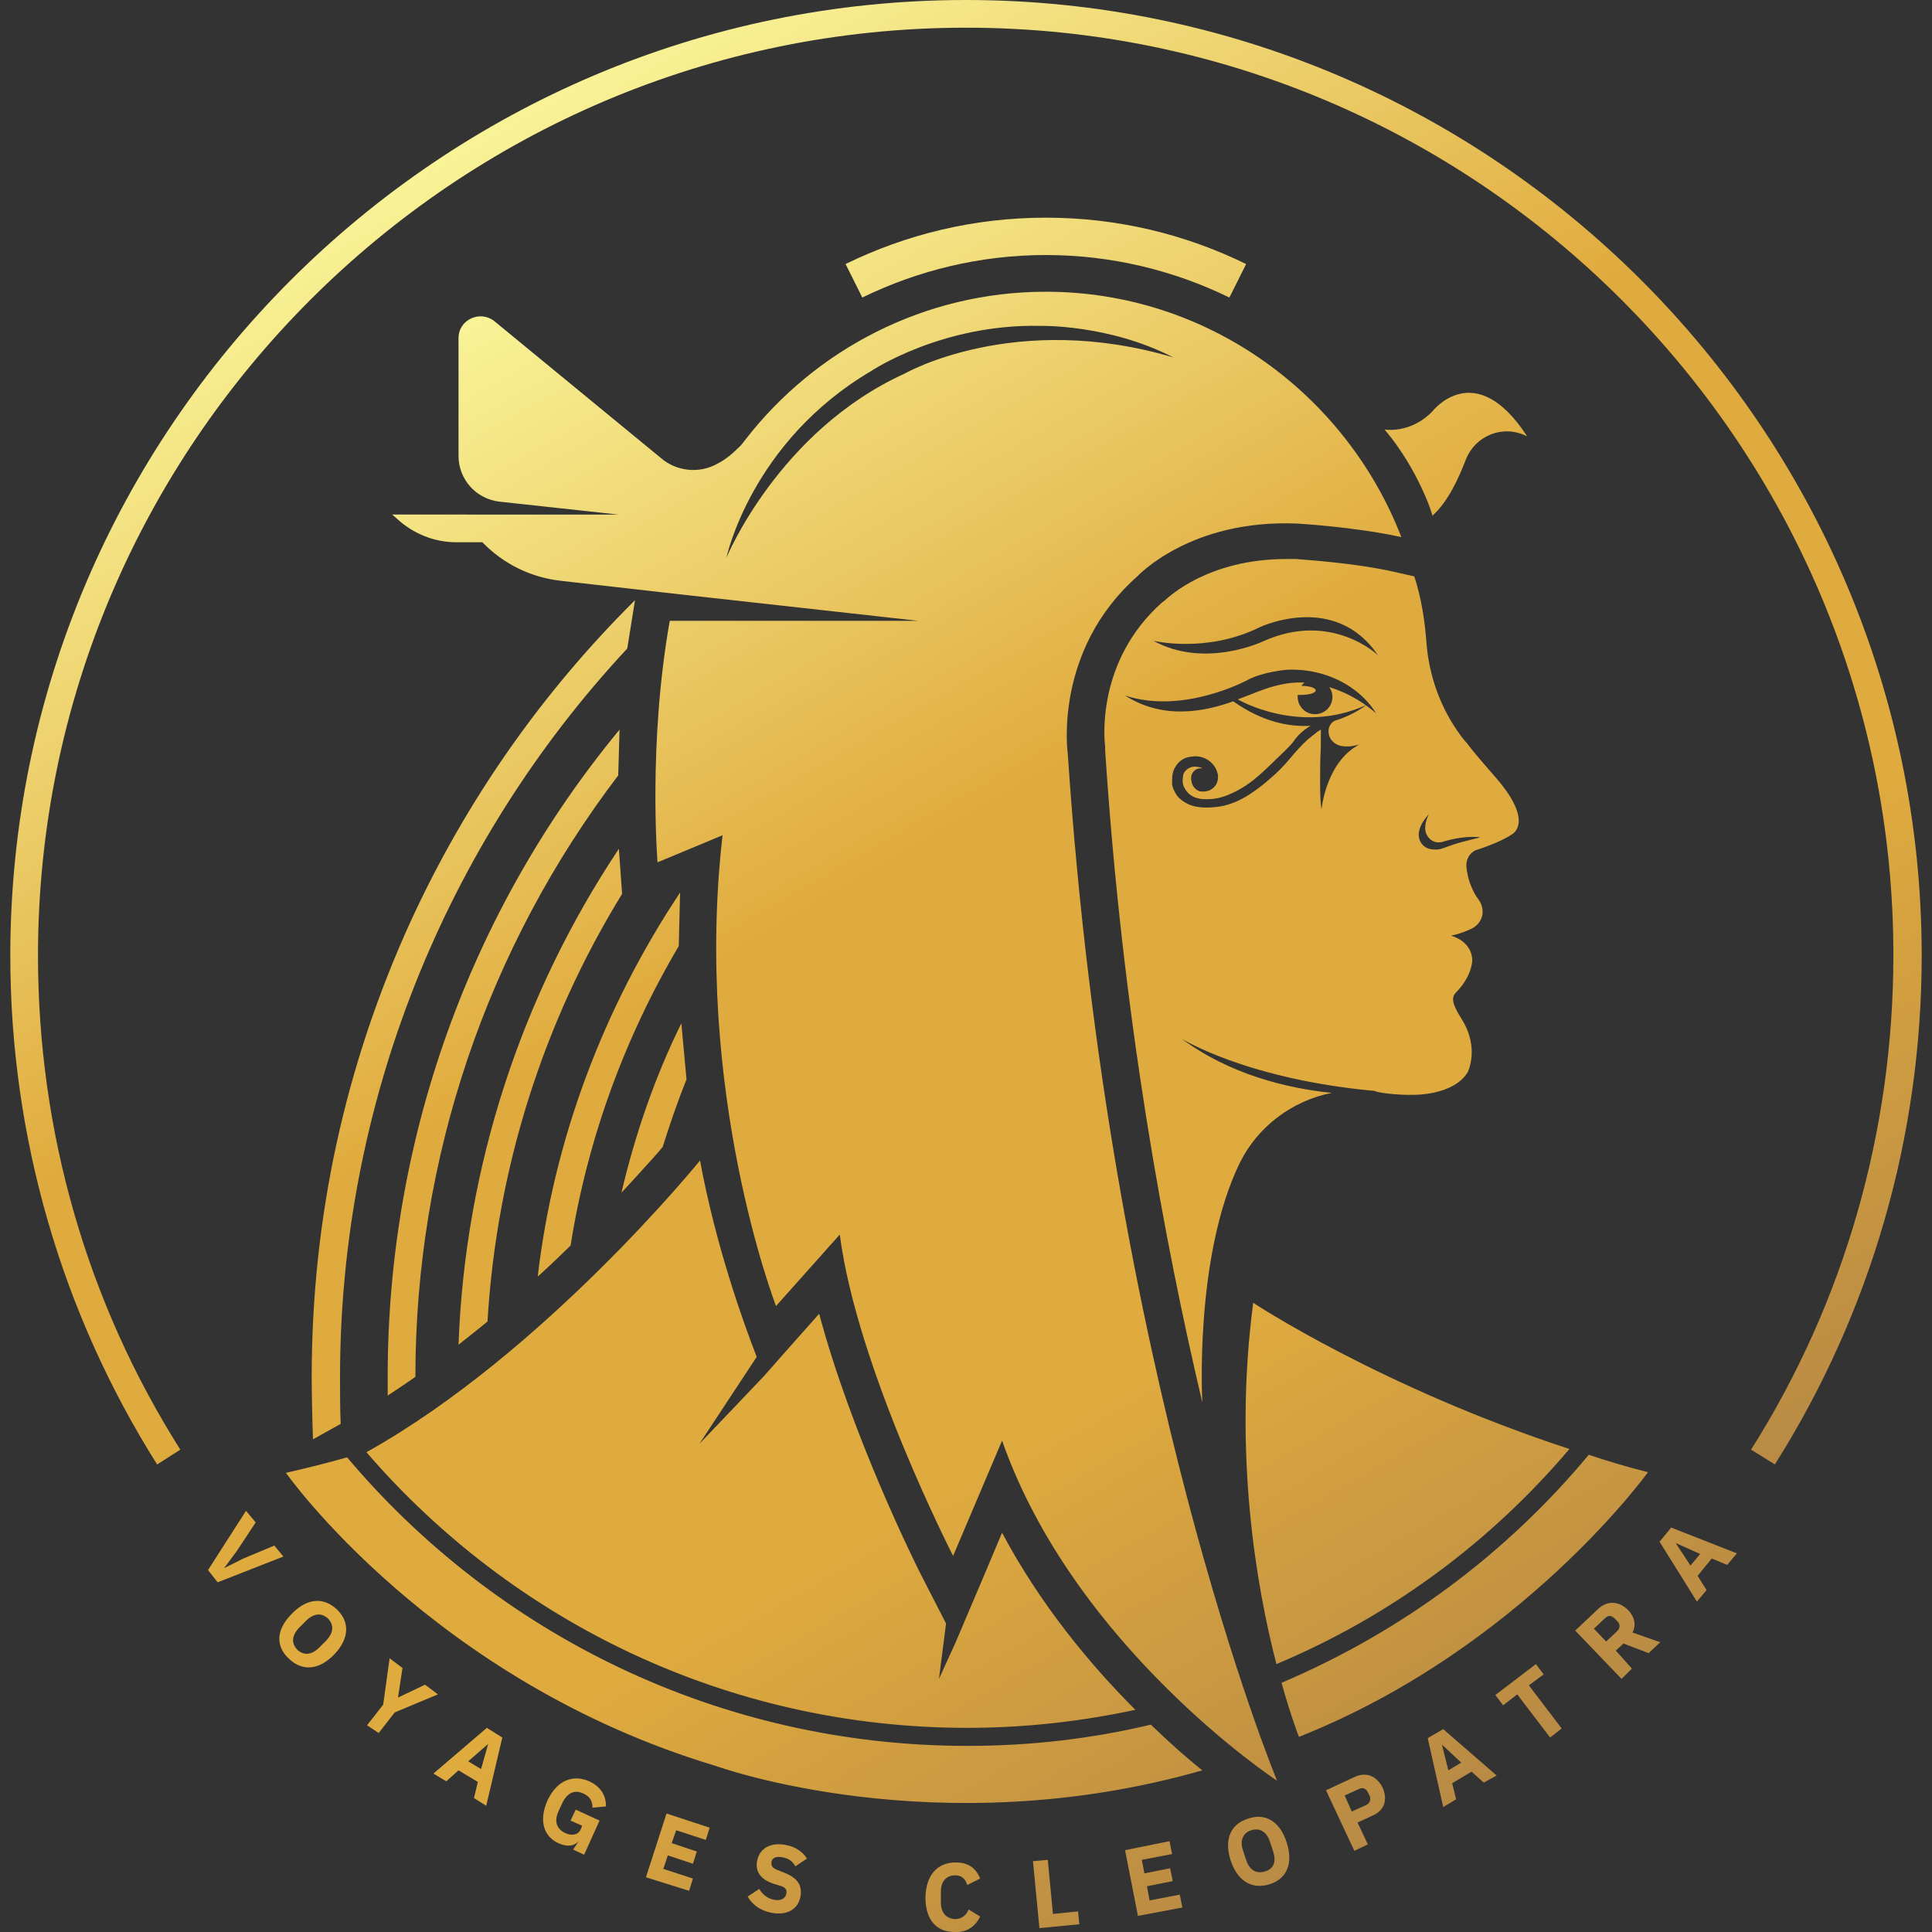
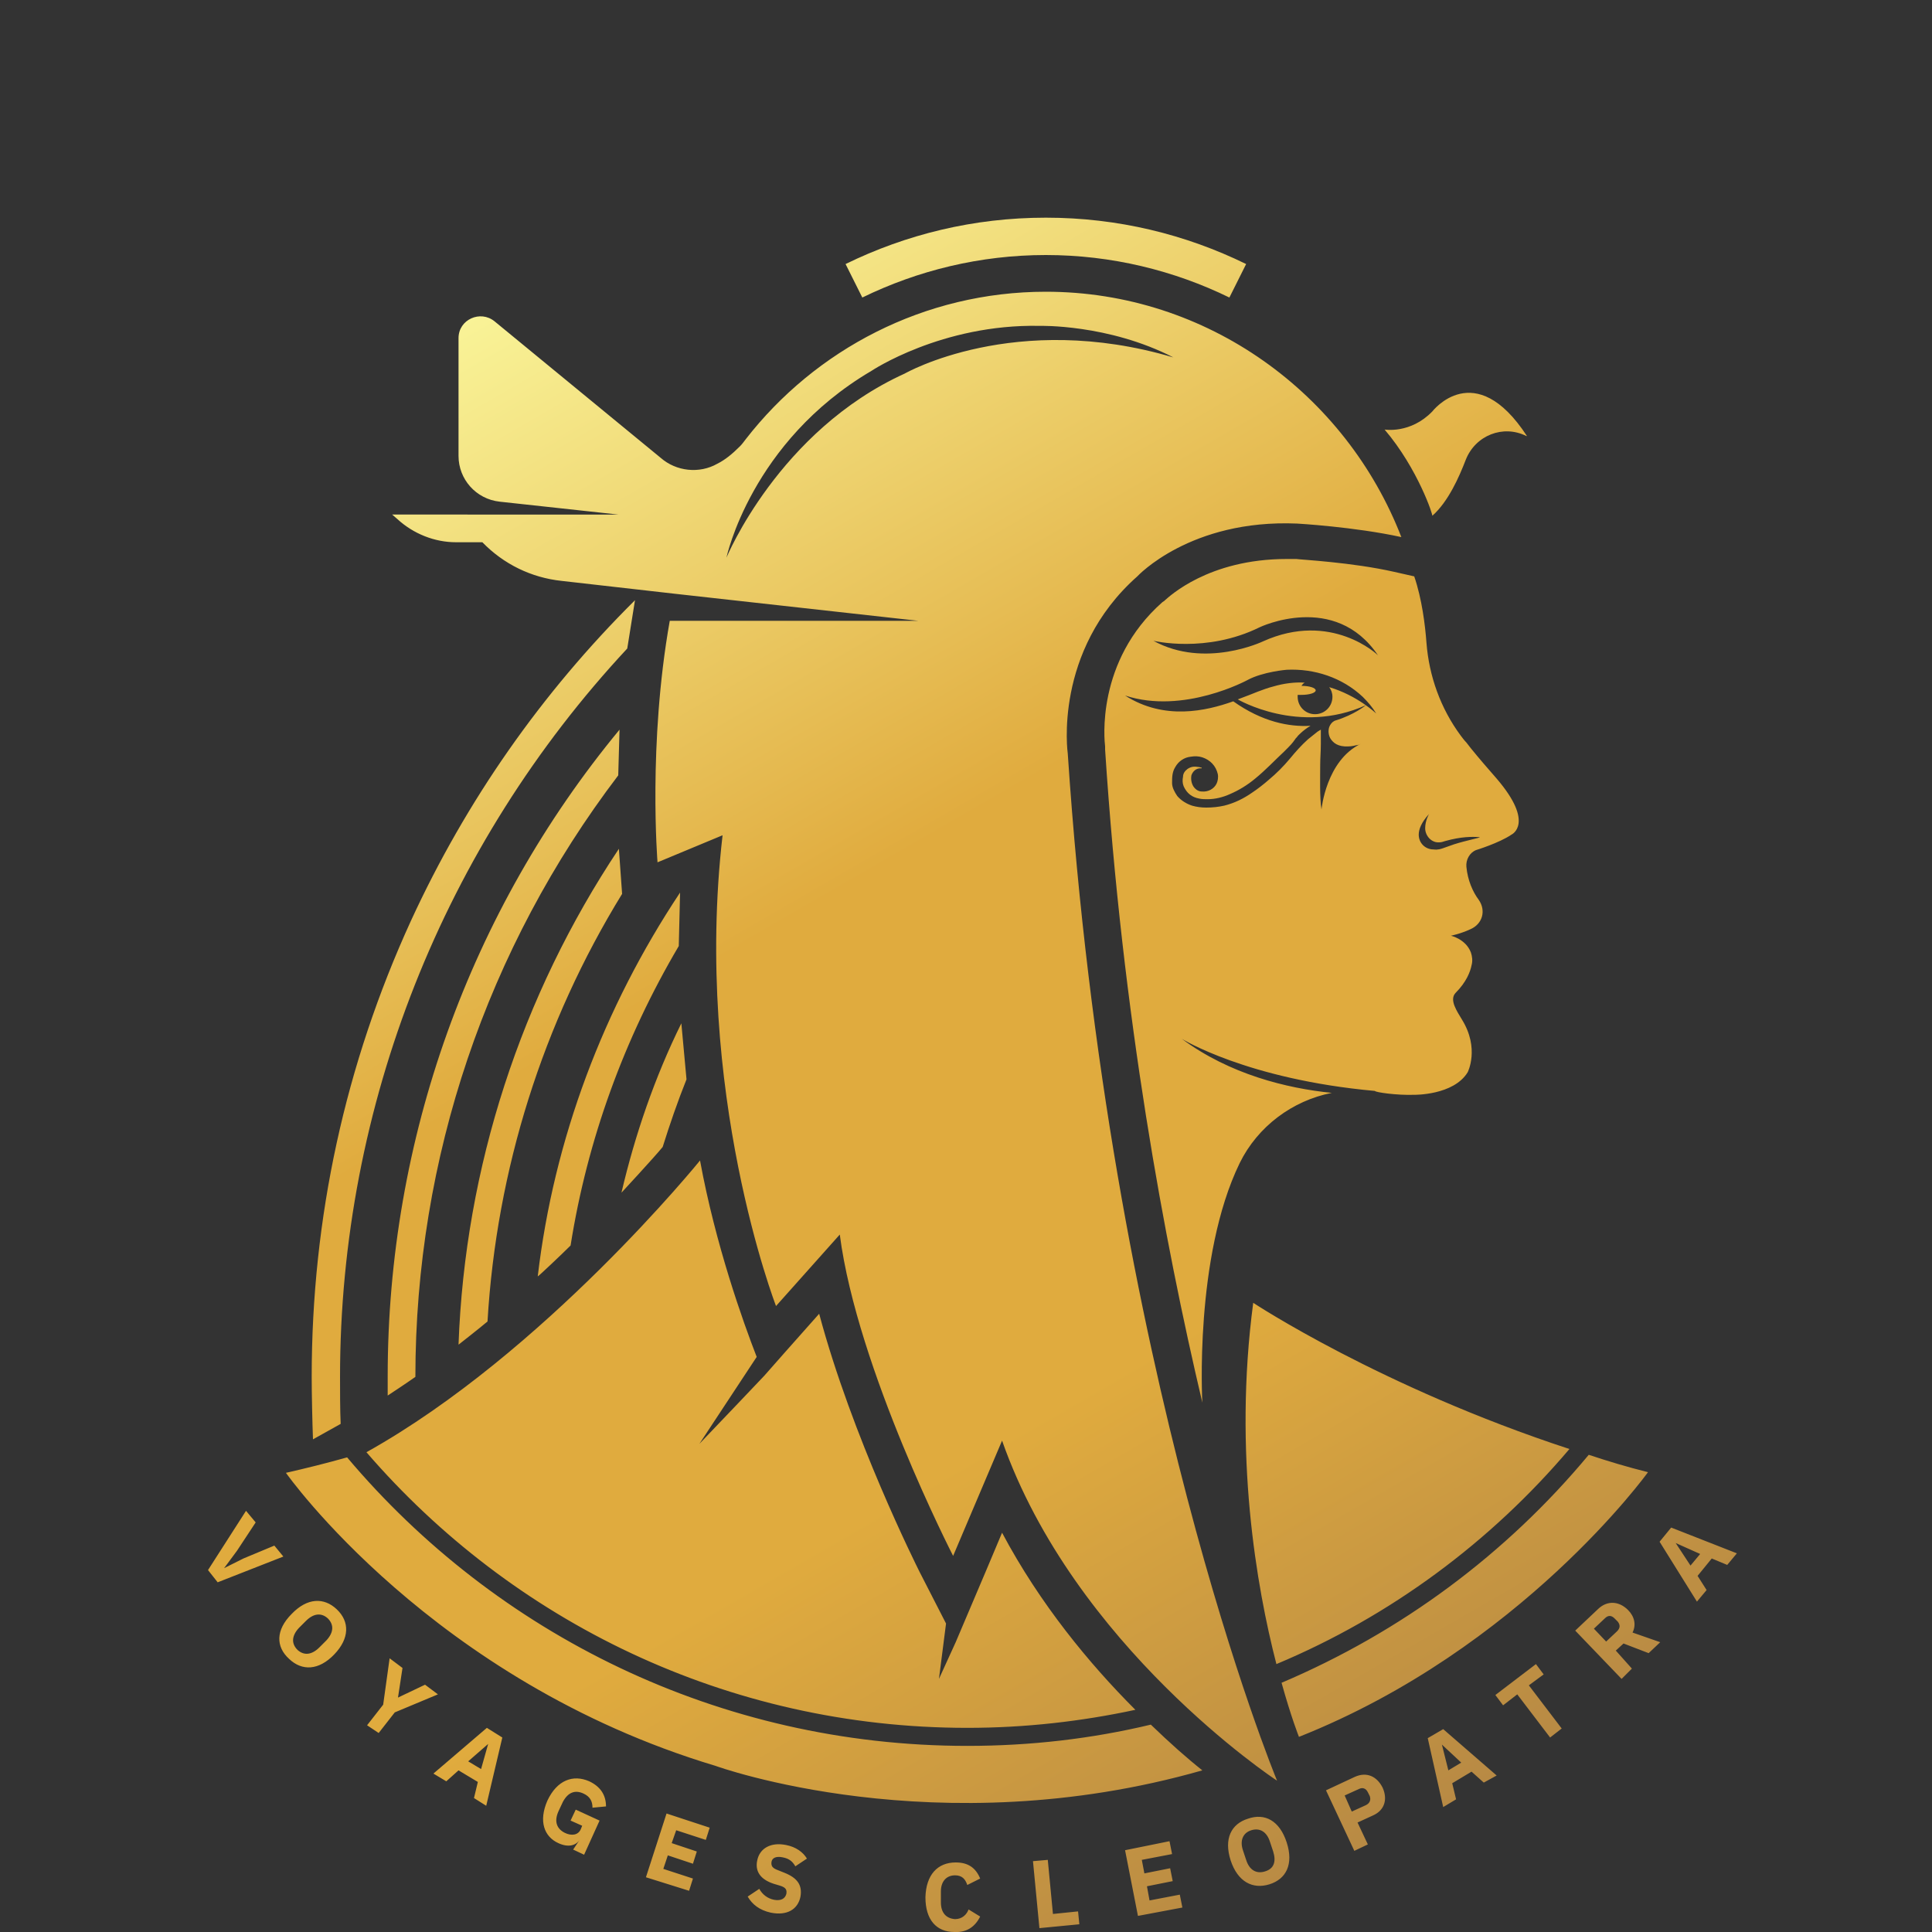
<svg xmlns="http://www.w3.org/2000/svg" version="1.1" id="Layer_1" x="0px" y="0px" viewBox="0 0 300 300" style="enable-background:new 0 0 300 300;" xml:space="preserve">
  <rect x="0" y="0" width="300" height="300" fill="#333333" stroke="none" />
  <style type="text/css">
	.st0{fill:url(#SVGID_1_);}
	.st1{fill:url(#SVGID_00000133518047533859869190000000851319282790089105_);}
</style>
  <g>
    <g>
      <linearGradient id="SVGID_1_" gradientUnits="userSpaceOnUse" x1="75.79" y1="19.917" x2="215.613" y2="262.098">
        <stop offset="0" style="stop-color:#F9F397" />
        <stop offset="0.383" style="stop-color:#E0AB3E" />
        <stop offset="0.696" style="stop-color:#E0AB3E" />
        <stop offset="1" style="stop-color:#B88A44" />
      </linearGradient>
-       <path class="st0" d="M24.4,227.4c-14.9-23.6-22.8-51-22.8-79C1.6,66.6,68.2,0,150,0s148.4,66.6,148.4,148.4    c0,28.1-7.9,55.4-22.8,79l-3.7-2.3c14.5-22.9,22.1-49.5,22.1-76.7C294.1,69,229.4,4.3,150,4.3S5.9,69,5.9,148.4    c0,27.3,7.6,53.8,22.1,76.7L24.4,227.4z" />
    </g>
    <linearGradient id="SVGID_00000128473282072114381860000007982876397935231397_" gradientUnits="userSpaceOnUse" x1="73.335" y1="49.356" x2="211.15" y2="288.059">
      <stop offset="0" style="stop-color:#F9F397" />
      <stop offset="0.383" style="stop-color:#E0AB3E" />
      <stop offset="0.696" style="stop-color:#E0AB3E" />
      <stop offset="1" style="stop-color:#B88A44" />
    </linearGradient>
    <path style="fill:url(#SVGID_00000128473282072114381860000007982876397935231397_);" d="M32.3,243.8l5.9-9.2l1.5,1.8l-2.9,4.4   l-2,2.7l0,0l3-1.5l4.8-2l1.4,1.7l-10.2,4L32.3,243.8z M45.3,250.6c2.4-2.5,5-2.6,7-0.7c2,1.9,2,4.5-0.4,7c-2.4,2.5-5,2.6-7,0.7   C42.8,255.7,42.8,253.1,45.3,250.6z M49.6,255.8l1.1-1.1c1.1-1.2,1.2-2.4,0.2-3.4c-1-0.9-2.2-0.8-3.4,0.4l-1.1,1.1   c-1.1,1.2-1.2,2.4-0.2,3.4C47.2,257.1,48.4,257,49.6,255.8z M57,267.9l2.5-3.2l1-7.2l2,1.5l-0.7,4.6l0,0l4.2-2l2,1.5l-6.7,2.8   l-2.5,3.2L57,267.9z M73.6,279.2l0.6-2.5l-3-1.8l-1.9,1.7l-2-1.2l8.3-7.1l2.4,1.5l-2.5,10.6L73.6,279.2z M75.8,270.8L75.8,270.8   l-3.1,2.7l2,1.2L75.8,270.8z M90,285.7L90,285.7c-0.6,0.9-1.8,1.2-3.3,0.5c-2.2-1-3.1-3.4-1.7-6.6c1.5-3.2,4-4.1,6.5-3   c1.7,0.8,2.6,2.1,2.6,3.9l-2.1,0.2c0-0.9-0.3-1.7-1.4-2.2c-1.3-0.6-2.4-0.2-3.2,1.3l-0.7,1.5c-0.7,1.6-0.2,2.7,1,3.3   c1,0.5,2.1,0.4,2.5-0.6l0.2-0.5l-1.8-0.8l0.8-1.7l3.7,1.7l-2.4,5.3l-1.7-0.8L90,285.7z M100.3,291.5l3.2-9.9l6.7,2.2l-0.6,1.9   l-4.6-1.5l-0.7,2l3.9,1.3l-0.6,1.9l-3.9-1.3l-0.7,2.1l4.6,1.5l-0.6,1.9L100.3,291.5z M116.1,294.5l1.8-1.2c0.5,0.9,1.3,1.5,2.3,1.7   c1.1,0.2,1.7-0.2,1.9-0.9c0.1-0.6,0-1-1-1.3l-1-0.3c-2.1-0.7-2.9-2-2.5-3.7c0.4-1.8,2.1-2.8,4.5-2.3c1.5,0.3,2.6,1.1,3.2,2.1   l-1.8,1.2c-0.4-0.7-0.9-1.2-2-1.4c-1-0.2-1.6,0.1-1.7,0.7c-0.1,0.7,0.2,1,1,1.3l1,0.4c2,0.8,2.8,1.9,2.5,3.7c-0.4,2-2.1,3-4.6,2.5   C117.9,296.6,116.8,295.7,116.1,294.5z M143.7,294.6c0.1-3.5,1.9-5.4,4.7-5.4c1.9,0,3.1,0.8,3.8,2.5l-2,1c-0.3-0.9-0.8-1.5-1.9-1.5   c-1.3,0-2.2,0.9-2.2,2.5l0,1.7c0,1.6,0.8,2.5,2.2,2.6c1.1,0,1.8-0.7,2.1-1.5l1.8,1.1c-0.8,1.6-2.1,2.5-4,2.4   C145.4,300,143.7,298.1,143.7,294.6z M161.4,299.4l-1-10.4l2.3-0.2l0.8,8.4l3.9-0.4l0.2,2L161.4,299.4z M176.7,297.5l-2-10.2   l6.9-1.4l0.4,2l-4.7,0.9l0.4,2.1l4-0.8l0.4,2l-4,0.8l0.4,2.2l4.7-0.9l0.4,2L176.7,297.5z M191.1,288.9c-1.1-3.4,0.1-5.7,2.7-6.5   c2.6-0.9,4.9,0.3,6,3.7c1.1,3.4-0.1,5.7-2.7,6.5C194.5,293.4,192.2,292.2,191.1,288.9z M197.7,287.5l-0.5-1.5   c-0.5-1.6-1.6-2.2-2.9-1.8c-1.3,0.4-1.8,1.6-1.3,3.1l0.5,1.5c0.5,1.6,1.6,2.2,2.9,1.8C197.8,290.2,198.2,289.1,197.7,287.5z    M210.3,287.4l-4.4-9.4l4.5-2.1c1.8-0.8,3.4-0.1,4.3,1.7c0.8,1.8,0.3,3.5-1.5,4.3l-2.4,1.1l1.6,3.4L210.3,287.4z M209.9,281.3   l2.2-1c0.6-0.3,0.8-0.8,0.6-1.4l-0.3-0.6c-0.3-0.6-0.8-0.8-1.4-0.5l-2.2,1L209.9,281.3z M230.4,276.8l-1.9-1.7l-3,1.8l0.6,2.5   l-2,1.2l-2.4-10.7l2.4-1.4l8.3,7.2L230.4,276.8z M223.9,270.9L223.9,270.9l1,4l2-1.2L223.9,270.9z M237.4,261.7l5.1,6.7l-1.8,1.4   l-5.1-6.7l-2.2,1.7l-1.2-1.6l6.3-4.8l1.2,1.6L237.4,261.7z M253.4,259.1l-1.6,1.6l-7.2-7.5l3.6-3.4c1.4-1.3,3.2-1.2,4.6,0.2   c1,1,1.3,2.3,0.7,3.5l4.3,1.5l-1.8,1.7l-3.9-1.5l-1.2,1.1L253.4,259.1z M251.1,253.3c0.5-0.5,0.5-1,0.1-1.5l-0.5-0.5   c-0.5-0.5-1-0.5-1.5,0l-1.7,1.6l1.9,2L251.1,253.3z M268.2,243l-2.4-1l-2.2,2.7l1.4,2.2l-1.5,1.8l-5.8-9.3l1.8-2.2l10.2,4   L268.2,243z M260.2,239.6L260.2,239.6l2.3,3.5l1.5-1.8L260.2,239.6z M155.6,238l-2.4,5.7l-4.8,11.3l-2.6,5.7l1.1-8.6l-4.1-8   c-0.5-1-10.5-21-15.6-40.1c-3.4,3.8-8.5,9.6-8.5,9.6s-7.4,7.8-10.1,10.6l8.9-13.5c-2.1-5.4-6.4-17.4-8.8-30.5   c0,0-24.2,29.9-51.8,45.3c22.6,26.2,56,42.8,93.3,42.8c9,0,17.7-1,26.1-2.8C169.2,258.4,161.5,249.1,155.6,238z M102.9,178.1   c1.1-3.5,2.3-7,3.7-10.5l-0.8-8.7c-4.1,8.3-7.2,17.3-9.3,26.3C96.5,185.2,101.6,179.7,102.9,178.1z M88.6,193.4   c2.6-16.4,8.3-32.1,16.8-46.5l0.2-8.3c-11.9,17.9-19.6,38.3-22.1,59.6C83.6,198.2,87.2,194.8,88.6,193.4z M96.2,113.3   C72.9,141.5,60.2,177,60.2,213.7c0,1.1,0,2,0,3c0,0,2.9-1.9,4.3-2.9c0-33.9,11.1-66.6,31.5-93.4 M75.7,205.2   c1.4-23.6,8.6-46.4,20.9-66.4l-0.5-7c-15.2,22.8-23.9,49.5-24.9,77C71.2,208.8,74.4,206.3,75.7,205.2z M133.9,46.2   c8.6-4.2,18.3-6.6,28.5-6.6c10.2,0,19.9,2.4,28.5,6.6l2.6-5.2c-9.4-4.6-19.9-7.2-31.1-7.2c-11.2,0-21.7,2.6-31.1,7.2L133.9,46.2z    M162.4,45.3c-18.9,0-35.8,9-46.6,22.9c-0.3,0.4-0.6,0.8-0.9,1.1c-1.2,1.2-2.3,2.1-3.5,2.7c-2.8,1.6-6.4,1.2-8.8-0.9L76.8,49.9   c-2.2-1.8-5.6-0.3-5.6,2.6v18.3c0,3.6,2.7,6.7,6.4,7.1l18.4,2H60.9l0.8,0.7c2.5,2.3,5.8,3.6,9.1,3.6h4.1c3.3,3.4,7.6,5.5,12.3,6   l17.6,2l37.8,4.2h-38.6c-3.4,19.1-1.9,37.5-1.9,37.5l10.1-4.2c-4.6,39.8,8.3,73.1,8.3,73.1l9.9-11.1c2.7,20.9,17.6,49.9,17.6,49.9   l7.6-17.9c11.2,31.9,42.2,52.5,42.7,52.8c-0.3-0.7-26.1-63.3-32.5-159.5c0,0-2.3-15.9,10.8-27.5c0,0,8.2-8.9,24.8-8.2   c0,0,8.9,0.5,16.2,2.1C209,61.2,187.5,45.3,162.4,45.3z M140.5,58c-19.6,8.9-27.7,28.6-27.7,28.6s3.8-18,22.5-29   c0,0,10.9-7.3,26.1-7c0,0,10.7-0.3,20.8,4.9C157.6,48.2,140.5,58,140.5,58z M52.9,221.1c-0.1-2.1-0.1-5.3-0.1-7.3   c0-42.1,16.1-82.5,44.6-113.1l1.2-7.5c-14.5,14.4-26.2,31.1-34.8,49.8c-10.2,22.3-15.4,46.1-15.4,70.8c0,2.5,0.1,7.2,0.2,9.7   L52.9,221.1z M227.6,71.4c1.5-3.8,5.8-5.5,9.4-3.7c0,0,0.1,0,0.1,0c-8.1-12.4-14.7-3.8-14.7-3.8c-3.4,3.5-7.4,2.8-7.4,2.8   c5.2,6.1,7.6,13.5,7.4,13.4C224.9,77.9,226.6,74,227.6,71.4z M150.2,271.1c-38.6,0-73.2-17.4-96.3-44.8c-3.2,0.9-6.4,1.7-9.5,2.4   c0,0,22.7,32.3,66.7,45.5c0,0,34.3,12.5,75.6,0.7c-2.4-1.9-5.1-4.3-8-7.1C169.5,270,160,271.1,150.2,271.1z M243.7,225   c-29.3-9.6-49.1-22.7-49.1-22.7c-3.1,23.4,0.5,44.1,3.6,56.1C215.9,251,231.5,239.4,243.7,225z M199,261.3c1.5,5.4,2.7,8.4,2.7,8.4   c34.5-13.7,54.2-41.1,54.2-41.1c-3.2-0.8-6.2-1.7-9.2-2.7C233.9,241.3,217.6,253.4,199,261.3z M60.2,216.7 M219.6,170   c0,0,6.1,0.1,8.3-3.5c0,0,1.9-3.7-0.9-8.2c-0.7-1.2-2-3-1-4.1c1.7-1.7,2.3-3.3,2.5-4.3c0.2-0.7,0.1-1.4-0.1-2   c-0.8-2.1-3.1-2.6-3.1-2.6s1.5-0.3,3-1c1.9-0.8,2.5-2.9,1.3-4.6c-0.9-1.2-1.7-3-1.9-5.1c-0.1-1.1,0.5-2.2,1.5-2.6   c0,0,3.6-1.1,5.5-2.4c0,0,3.7-1.7-2.3-8.7c-1.4-1.6-2.7-3.1-4-4.7l-0.7-0.9c-0.3-0.3-0.6-0.7-0.9-1.1c-3.1-4.2-4.9-9.2-5.3-14.4   c-0.2-2.7-0.7-6.8-1.9-10.3l-3.1-0.7c-6.6-1.5-14.7-1.9-15.2-2c-0.5,0-1,0-1.5,0c-12.2,0-18.3,5.9-18.9,6.4l-0.1,0.1l-0.3,0.2   c-10.4,9.2-9,21.6-8.9,22.4l0,0.2l0,0.3c2.7,41.5,9.2,76.4,15.1,101.4c0,0-1.3-22.6,5.8-37.2c2.8-5.7,8.2-9.7,14.3-10.9   c-7-0.7-15.9-2.9-23.3-8.4c0,0,10.1,6.3,30,8.1C213.5,169.6,216.9,170.1,219.6,170z M206.9,108.2c0,1.5-1.2,2.7-2.7,2.7   c-1.5,0-2.7-1.2-2.7-2.7c0-0.1,0-0.2,0-0.3c0.2,0,0.4,0,0.6,0c1.2,0,2.2-0.3,2.2-0.7c0-0.4-1-0.7-2.2-0.7c0,0,0,0,0,0   c0.1-0.2,0.3-0.4,0.5-0.5c-1.5-0.1-3.2,0.1-4.9,0.6c-0.8,0.2-1.6,0.5-2.4,0.8c-0.7,0.3-1.8,0.7-3.1,1.2c0,0,0,0,0,0   c0,0,9.5,5.6,19.9,0.9c0,0-1.8,1.5-4.8,2.4c0,0,0,0,0,0c0,0-0.6,0.2-0.9,1c-0.2,0.6-0.1,1.3,0.2,1.8c0.4,0.6,1.1,1.3,2.8,1.2   c0.4,0,0.9-0.1,1.3-0.2c0.2,0,0.4-0.1,0.6-0.2c-5.4,2.6-6.1,10.2-6.1,10.2l0,0c-0.3-1.9-0.2-5-0.2-6.9c0-1.1,0.1-2.2,0.1-3.3   c0-0.7,0-1.4,0-2.2c-0.2,0.1-0.3,0.2-0.5,0.3c-0.5,0.4-1,0.8-1.5,1.2c-1,0.9-1.9,1.9-2.8,3c-1,1.2-2.1,2.3-3.3,3.3   c-0.8,0.7-1.7,1.4-2.6,2c-1.3,0.9-2.7,1.6-4.3,2c-0.9,0.2-1.8,0.3-2.8,0.3c-0.8,0-1.5-0.1-2.2-0.3c-0.9-0.3-1.7-0.8-2.3-1.5   c-0.4-0.6-0.8-1.3-0.8-2c0-0.9,0-1.7,0.5-2.5c0.5-0.9,1.4-1.5,2.4-1.6c0.6-0.1,1.2-0.1,1.8,0.1c1.2,0.4,2.1,1.3,2.4,2.6   c0.1,0.5,0,1.1-0.2,1.5c-0.4,0.8-1.3,1.3-2.3,1.2c-0.4,0-0.9-0.2-1.3-0.8c-0.3-0.5-0.4-1.1-0.3-1.7c0.2-0.6,0.7-1.1,1.4-1.1   c0.1,0,0.1,0,0.2,0c0,0,0,0,0-0.1c-0.2,0-0.3-0.1-0.5-0.1c-0.6-0.1-1.1-0.1-1.7,0.3c-0.4,0.3-0.7,0.7-0.7,1.2   c-0.1,0.5-0.1,1,0.1,1.5c0.5,1.1,1.3,1.7,2.4,1.9c0.4,0.1,0.9,0.1,1.3,0.1c1.2,0,2.4-0.3,3.5-0.8c1.4-0.6,2.7-1.4,3.9-2.4   c1.6-1.3,3-2.8,4.5-4.2c1.1-1.1,1.2-1.2,1.7-1.9c0.1-0.2,0.3-0.3,0.4-0.5c0,0,0.8-0.9,2-1.6c-3.3,0.2-7.5-0.6-12-3.8   c-4.2,1.5-10.7,3-16.8-0.9c9.1,3,19-2.4,19-2.4c2.4-1.3,6.1-1.6,6.1-1.6c4.3-0.2,8.6,1.2,11.8,4.2c0.8,0.8,1.5,1.6,2.1,2.6   c0,0-2.9-2.8-7.3-4.1C206.7,107.1,206.9,107.6,206.9,108.2z M196.1,99.6c0,0-9,4.3-17-0.1c0,0,8.2,2,16.5-2.1   c0,0,11.7-5.6,18.4,4.4C214,101.7,206.7,94.8,196.1,99.6z M225.8,131.1c-0.6,0.2-1.1,0.4-1.7,0.6c-0.3,0.1-0.8,0.3-1.5,0.2   c-1.3,0-2.3-1-2.3-2.3c0-0.8,0.4-1.9,1.6-3.2c0,0-0.6,1-0.6,2.2c0,1.2,1,2.3,2.2,2.2c0.3,0,0.6-0.1,0.9-0.2   c2.5-0.7,4.2-0.7,5.4-0.6C229.8,130.1,227.7,130.5,225.8,131.1z" />
  </g>
</svg>